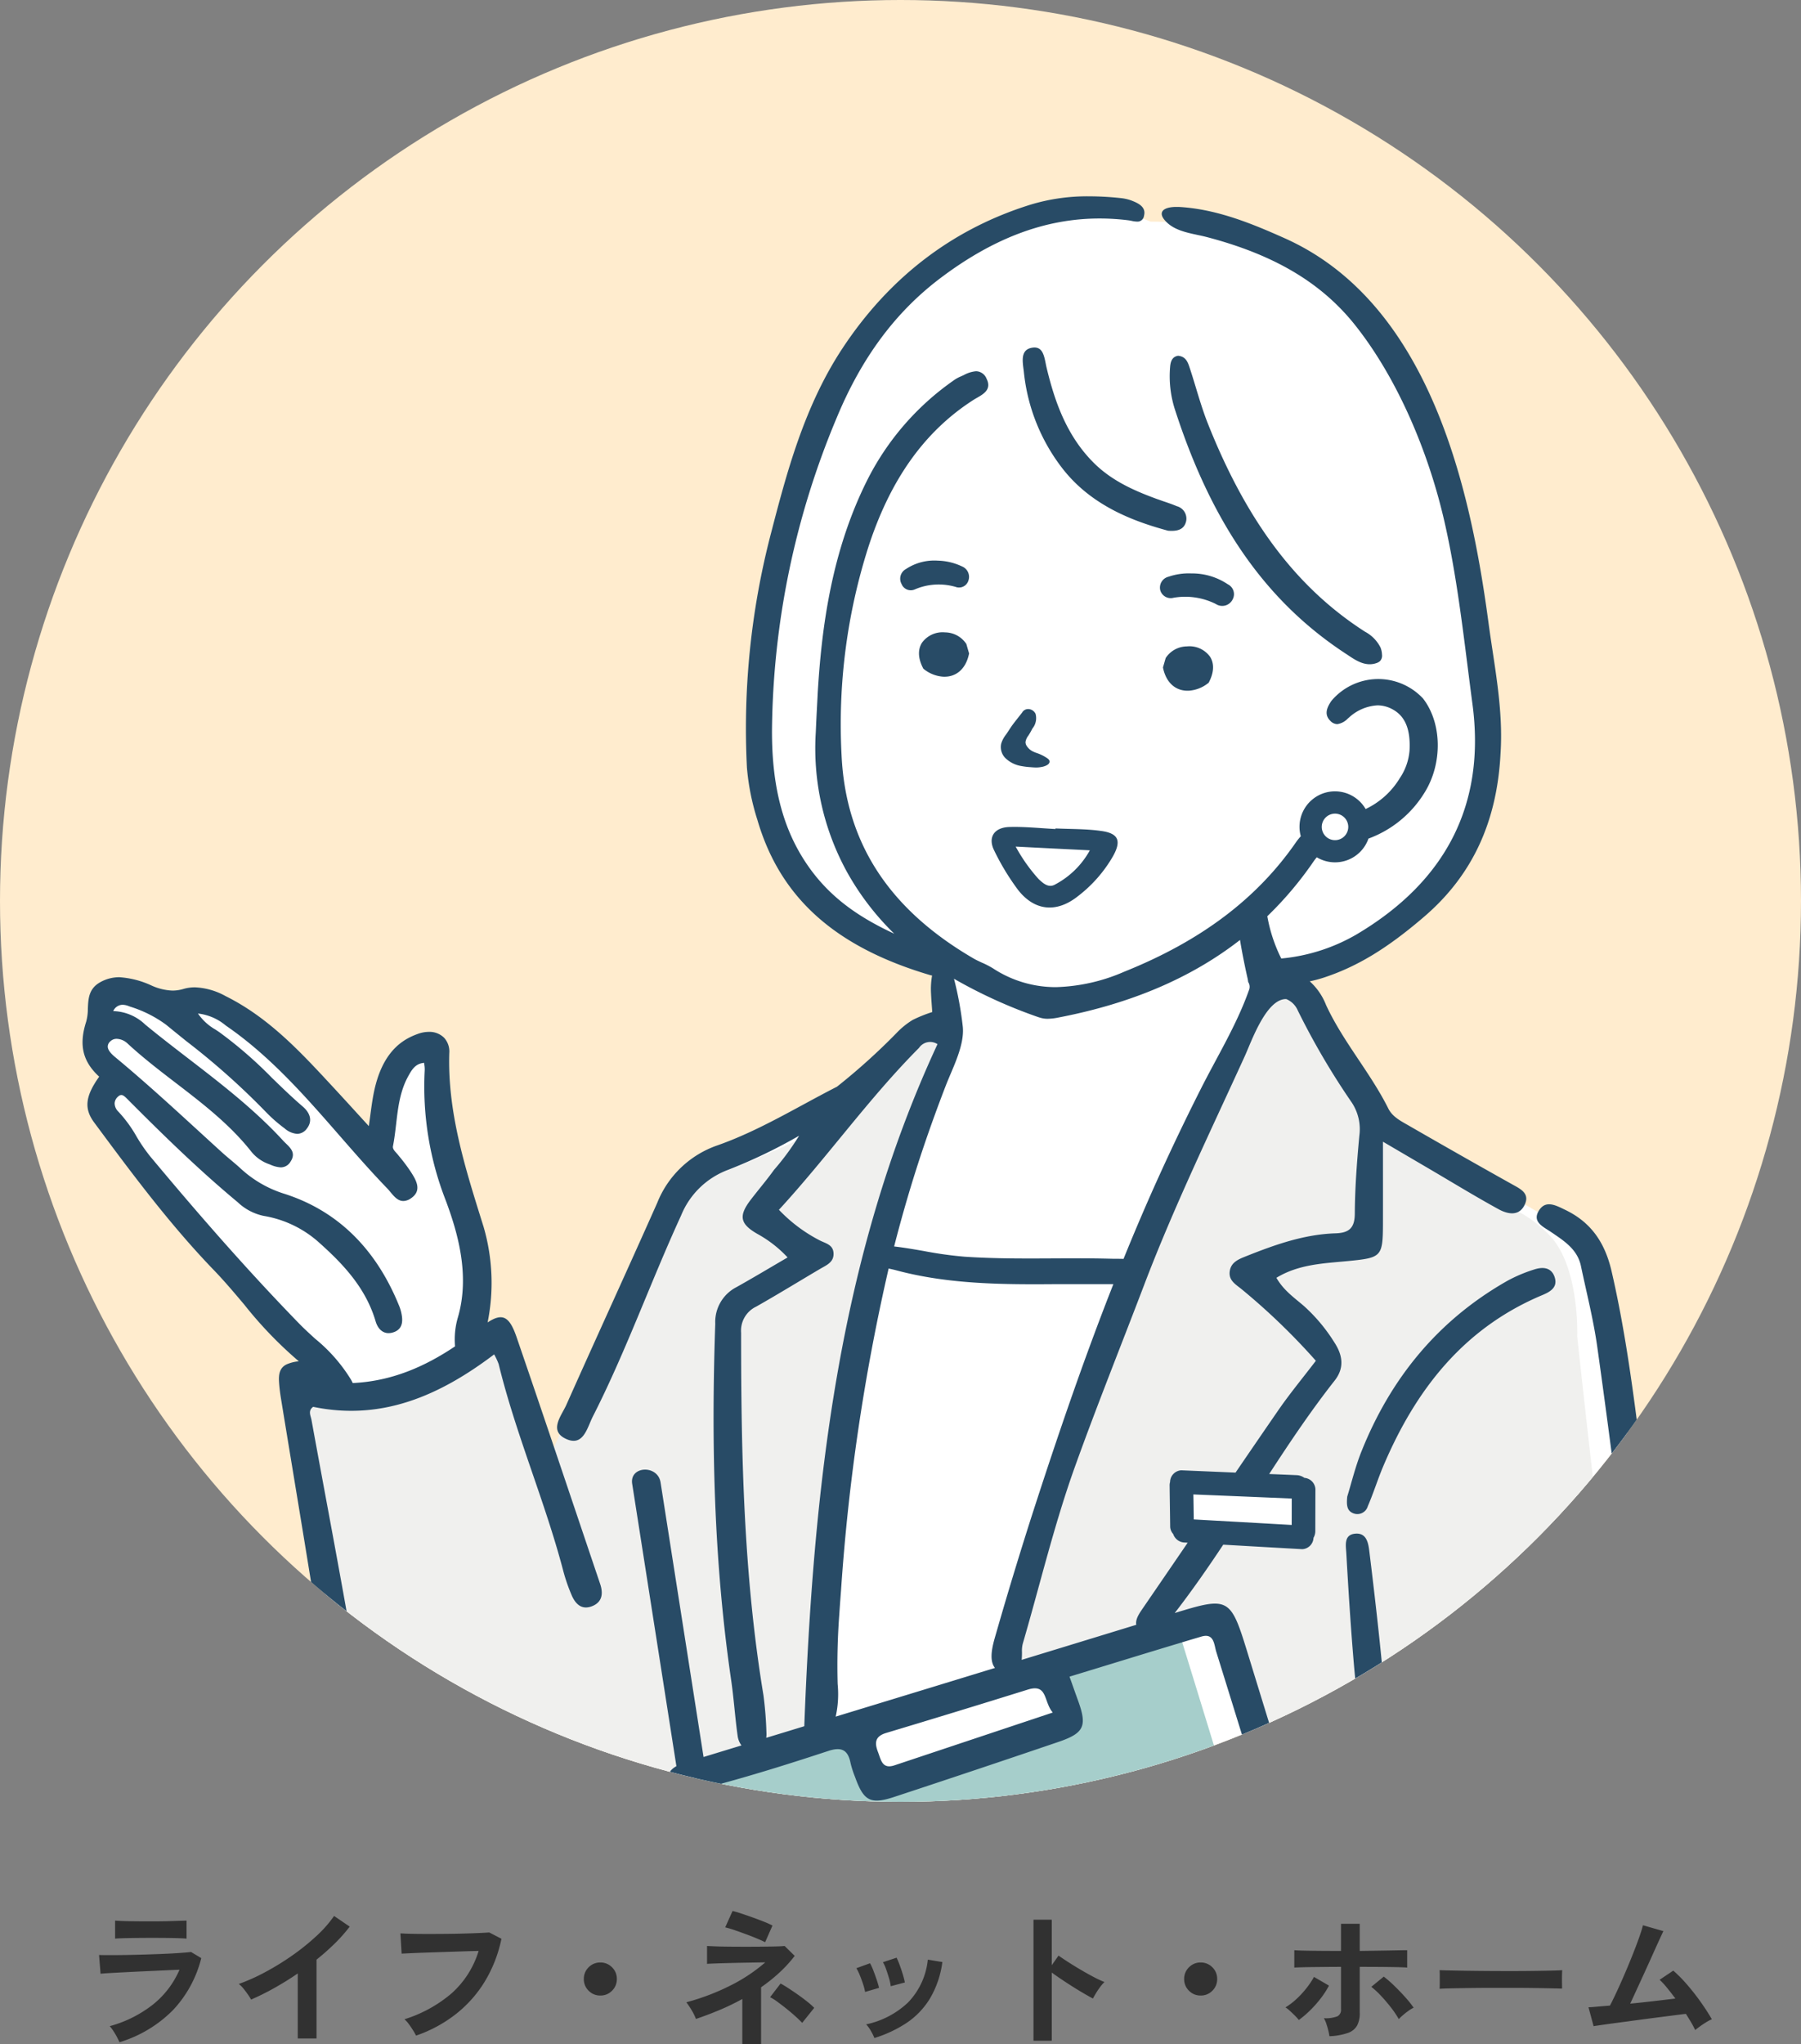
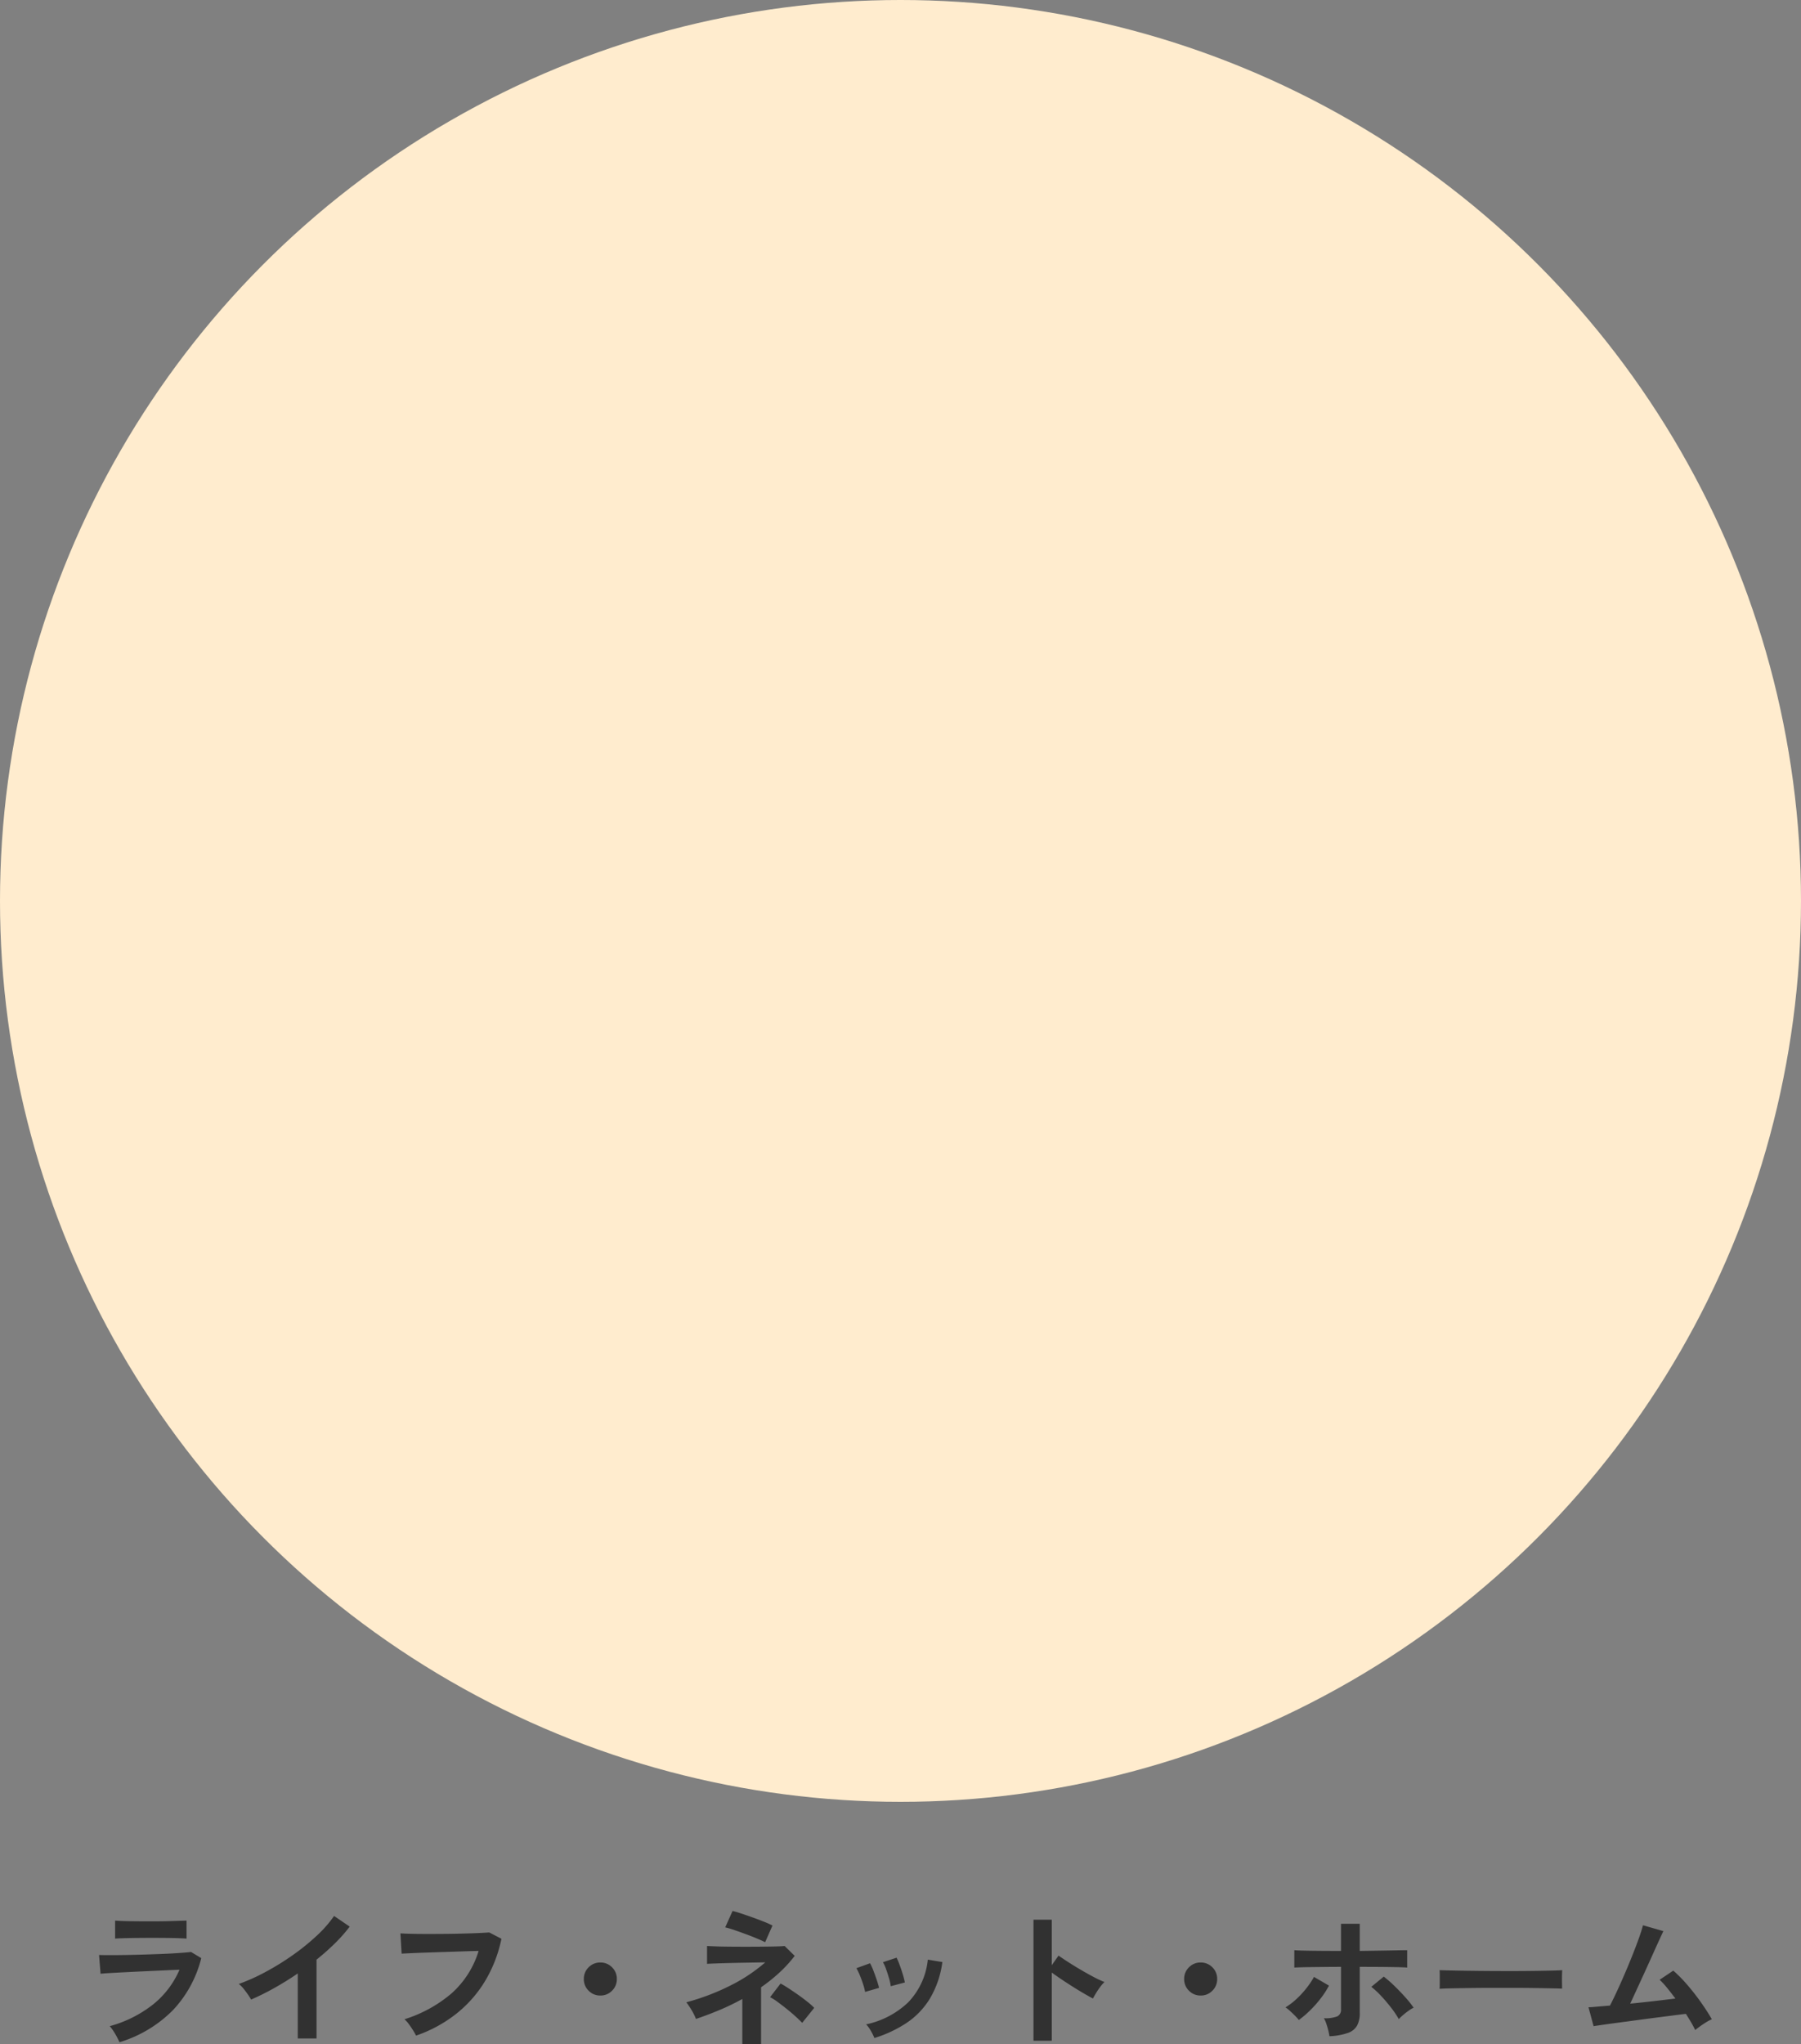
<svg xmlns="http://www.w3.org/2000/svg" width="300" height="340.375">
  <rect width="100%" height="100%" fill="#808080" stroke="none" />
  <defs>
    <clipPath id="a">
-       <circle cx="150" cy="150" r="150" transform="translate(1240 4852)" fill="#fff" opacity=".85" />
-     </clipPath>
+       </clipPath>
  </defs>
  <path d="M19.9 340.025q-.15-.35-.412-.85t-.588-1a6.222 6.222 0 0 0-.625-.825 20.169 20.169 0 0 0 7.25-3.637 14.992 14.992 0 0 0 4.375-5.763q-1.25.05-2.838.125l-3.225.15q-1.638.075-3.1.15t-2.525.137q-1.062.063-1.462.112l-.25-3.125q.65.025 1.85.025t2.7-.025q1.5-.025 3.1-.075t3.113-.112q1.512-.063 2.713-.15t1.85-.163l1.7 1.025a19.515 19.515 0 0 1-4.626 8.563 21.06 21.06 0 0 1-9 5.438Zm-.725-17.25v-3q.95.075 2.475.1t3.525.025q1.925 0 3.45-.05t2.45-.075v3q-.95-.075-2.387-.1t-3.512-.025q-1.125 0-2.288.013t-2.15.037q-.988.025-1.563.075ZM49.6 339.4v-10.825q-1.9 1.3-3.887 2.412a43.219 43.219 0 0 1-3.888 1.938 8.768 8.768 0 0 0-.55-.875q-.35-.5-.738-.975a4.27 4.27 0 0 0-.762-.75 32.774 32.774 0 0 0 4.5-2.025 43.625 43.625 0 0 0 4.487-2.775 37.686 37.686 0 0 0 3.963-3.2A20.006 20.006 0 0 0 55.65 319l2.6 1.775a25.4 25.4 0 0 1-2.488 2.813 39.877 39.877 0 0 1-3.037 2.688V339.4Zm19.7-.475a8.442 8.442 0 0 0-.475-.85q-.325-.525-.712-1.05a5 5 0 0 0-.738-.825 22.314 22.314 0 0 0 7.863-4.325 15.475 15.475 0 0 0 4.487-7.05q-1.175.025-2.675.075l-3.062.1q-1.562.05-3 .1t-2.513.1l-1.575.075-.2-3.375q.725.05 1.9.075t2.613.025q1.438 0 2.95-.013t2.938-.05q1.425-.037 2.575-.088t1.825-.1l2.025 1.05a22.4 22.4 0 0 1-2.8 7.163 20.4 20.4 0 0 1-4.85 5.425 22.685 22.685 0 0 1-6.576 3.538Zm30.7-6.675a2.654 2.654 0 0 1-1.95-.8 2.654 2.654 0 0 1-.8-1.95 2.654 2.654 0 0 1 .8-1.95 2.654 2.654 0 0 1 1.95-.8 2.654 2.654 0 0 1 1.95.8 2.654 2.654 0 0 1 .8 1.95 2.654 2.654 0 0 1-.8 1.95 2.654 2.654 0 0 1-1.95.8Zm23.65 8.125v-7.55a38.527 38.527 0 0 1-3.825 1.85q-1.975.825-3.9 1.475a8.223 8.223 0 0 0-.675-1.388 12.5 12.5 0 0 0-.925-1.387 38.077 38.077 0 0 0 7.187-2.713 27.52 27.52 0 0 0 5.963-3.937q-1.35.025-2.9.05t-2.975.063q-1.425.038-2.462.075t-1.362.063V324q.4.025 1.375.063t2.313.05q1.337.013 2.775.013t2.761-.014q1.325-.012 2.313-.037T130.7 324l1.675 1.65a21.957 21.957 0 0 1-2.562 2.8 28.077 28.077 0 0 1-3.038 2.425v9.5Zm3.8-17q-.375-.2-1.225-.562t-1.9-.75q-1.05-.387-2-.713a14.509 14.509 0 0 0-1.525-.45l1.225-2.725a14.3 14.3 0 0 1 1.387.4q.913.3 1.962.675t1.95.737a12.863 12.863 0 0 1 1.35.612Zm6.175 13.425q-.4-.425-1.087-1.05t-1.5-1.275q-.812-.65-1.55-1.187a8.085 8.085 0 0 0-1.212-.762l1.75-2.275q.525.275 1.313.788t1.638 1.112q.85.6 1.563 1.175a11.062 11.062 0 0 1 1.087.975Zm12.025 2.525a8.487 8.487 0 0 0-.6-1.213 5.241 5.241 0 0 0-.775-1.062 14.446 14.446 0 0 0 6.988-3.65 11.978 11.978 0 0 0 3.287-7.125l2.425.4a16.014 16.014 0 0 1-2.087 6.1 13.1 13.1 0 0 1-3.875 4.037 20.8 20.8 0 0 1-5.363 2.513Zm-1.55-7.675a8.411 8.411 0 0 0-.325-1.275q-.25-.775-.563-1.525a8.256 8.256 0 0 0-.562-1.15l2.275-.825a8.55 8.55 0 0 1 .55 1.2q.3.775.563 1.562t.387 1.337Zm4.275-.95a7.7 7.7 0 0 0-.275-1.288q-.225-.788-.5-1.55a6.337 6.337 0 0 0-.525-1.162l2.275-.75a12.824 12.824 0 0 1 .512 1.225q.288.775.525 1.563a12.544 12.544 0 0 1 .338 1.337Zm23.775 9.075v-20.15h3.05v7.575l1.125-1.6q.6.425 1.587 1.063t2.113 1.3q1.125.662 2.175 1.213a16.87 16.87 0 0 0 1.775.824 5.987 5.987 0 0 0-.687.788 12.25 12.25 0 0 0-.713 1.05q-.325.538-.525.913-.6-.325-1.488-.838t-1.874-1.138q-.987-.625-1.9-1.238t-1.588-1.112v11.35ZM200 332.25a2.654 2.654 0 0 1-1.95-.8 2.654 2.654 0 0 1-.8-1.95 2.654 2.654 0 0 1 .8-1.95 2.654 2.654 0 0 1 1.95-.8 2.654 2.654 0 0 1 1.95.8 2.654 2.654 0 0 1 .8 1.95 2.654 2.654 0 0 1-.8 1.95 2.654 2.654 0 0 1-1.95.8Zm21.45 6.775a9.225 9.225 0 0 0-.187-.938q-.138-.562-.325-1.125a4.761 4.761 0 0 0-.412-.937 5.472 5.472 0 0 0 2.25-.312 1.189 1.189 0 0 0 .6-1.163v-7.075q-1.15 0-2.375.012l-2.338.025q-1.112.013-1.925.037t-1.138.051v-2.9q.525.05 1.738.075t2.8.037q1.588.012 3.238.012V320.3h3.124v4.525l3.35-.05q1.65-.025 2.888-.05t1.662-.025v2.9q-.475-.05-1.675-.075t-2.825-.038q-1.625-.012-3.4-.012v7.7a4.323 4.323 0 0 1-.437 2.063 2.792 2.792 0 0 1-1.526 1.237 10.661 10.661 0 0 1-3.087.55Zm-5.1-2.7a6.986 6.986 0 0 0-.637-.713q-.413-.412-.838-.8a5.237 5.237 0 0 0-.75-.588 11.421 11.421 0 0 0 1.863-1.424 15.471 15.471 0 0 0 1.662-1.813 13.514 13.514 0 0 0 1.225-1.837l2.5 1.45a14.719 14.719 0 0 1-1.387 2.137 18.888 18.888 0 0 1-1.788 2.013 16.666 16.666 0 0 1-1.85 1.575Zm16.65-.15a14.557 14.557 0 0 0-1.238-1.85q-.787-1.025-1.674-1.975a14.36 14.36 0 0 0-1.663-1.55l2.075-1.7a20.231 20.231 0 0 1 1.8 1.575q.95.925 1.8 1.875a16.692 16.692 0 0 1 1.375 1.725 5.6 5.6 0 0 0-.85.513q-.475.338-.912.713a8.349 8.349 0 0 0-.713.674Zm6.8-5.05q.025-.35.025-.95v-1.2q0-.6-.025-.95.475.025 1.688.05t2.9.05q1.688.025 3.613.038t3.85.012q1.925 0 3.638-.025t2.962-.05q1.25-.025 1.775-.075-.025.325-.037.925t0 1.212q.012.613.012.938-.625-.025-1.837-.05t-2.827-.05q-1.612-.025-3.425-.025h-3.662q-1.85 0-3.525.025t-3.013.05q-1.337.025-2.112.075ZM282.375 338q-.25-.55-.65-1.237t-.9-1.463q-.65.075-1.9.237t-2.825.363q-1.575.2-3.237.425t-3.175.425q-1.512.2-2.637.362t-1.6.238l-.851-3.15q.4 0 1.35-.088t2.225-.187q.5-.95 1.15-2.35t1.338-3q.688-1.6 1.313-3.175t1.075-2.85q.45-1.275.625-2l3.4.975q-.25.525-.725 1.563t-1.075 2.375q-.6 1.338-1.263 2.788t-1.3 2.837q-.638 1.388-1.162 2.513 2.05-.2 4.075-.437t3.45-.412q-.725-.975-1.412-1.813a12.484 12.484 0 0 0-1.213-1.312l2.275-1.525a23.48 23.48 0 0 1 2.337 2.375q1.188 1.375 2.25 2.875t1.837 2.848a6.663 6.663 0 0 0-.95.5q-.525.325-1.012.675t-.813.625Z" fill="#313131" />
  <g transform="translate(-1240 -4852)">
    <circle cx="150" cy="150" r="150" transform="translate(1240 4852)" fill="#ffecce" />
    <g clip-path="url(#a)">
      <path d="M1522.503 5174.001h-162.22l-1-4.134-.009-.047-4.518-18.672-2.709 1.415-.122.056-3.131 1.64a.033.033 0 0 1-.019.009l-.206.1c-.056.066-.1.131-.15.2a.009.009 0 0 0-.009.009c-13.367 17.163-24.2 17.679-32.208 12.589-7.265-4.621-12.2-13.854-14.595-19.45a82.731 82.731 0 0 1-3.243-10.752.221.221 0 0 1-.019-.075c-4.837-19.488-10.536-53.777-10.536-53.777l6.112-.094.909-.019s-.337-.506-.947-1.369v-.009a79.454 79.454 0 0 0-11.2-12.879c-6.421-5.605-25.815-32.236-25.815-32.236l1.284-6.2s-3.384-2.8-2.568-5.952 1.05-4.912 3.271-6.665 6.89.591 10.63 1.753 2.8-.937 7.471 0 25.464 23.599 25.464 23.599a68.118 68.118 0 0 1 3.271-13.9c2.456-6.655 6.43-3.618 6.43-3.618a82.336 82.336 0 0 1 .928 11.1c.234 7.358 3.271 12.729 6.2 24.962 1.322 5.5 1.312 9.092.9 11.37a8.518 8.518 0 0 1-.947 2.775 3.3 3.3 0 0 1-.6.8c.319-.159.637-.319.947-.469.178-.094.347-.178.516-.262a180.05 180.05 0 0 0 2.7-1.406l.328-.169a1.07 1.07 0 0 0 .15-.084.625.625 0 0 0 .112-.056.649.649 0 0 0 .094-.047l6.918 21.025 1.031 3.131 1.509-3.393c.412-.919.89-2 1.425-3.206 5.043-11.258 15.176-33.661 19.4-41.328v-.009a14.05 14.05 0 0 1 1.612-2.531c2.381-2.287 11.239-4.987 18.541-7.789 1.3-.506 2.55-1.012 3.712-1.519.337-.15.656-.3.975-.469.009-.009.019-.009.028-.019a20.292 20.292 0 0 0 4.49-3.1.009.009 0 0 1 .009-.009 25.763 25.763 0 0 0 1.537-1.5l.009-.009a46.066 46.066 0 0 0 3.609-4.387 32.9 32.9 0 0 1 3.412-4.209c3.037-2.8 2.8-1.987 4.912-2.222s1.4-4.087.469-6.833a3.929 3.929 0 0 1-.216-1.125 5.093 5.093 0 0 1 .056-.806 1.844 1.844 0 0 0-.019-1.069c-.234-.469-1.022-.825-3.365-1.284-.028-.009-.056-.009-.094-.019-5.5-1.069-9.355-1.762-15.2-7.555s-5.868-6.862-10.283-19.394c-4.087-11.614-.337-28.2 1.369-37.766 1.725-9.711.862-31.167 23.209-47.965s34.763-11.577 34.763-11.577l3.1 1.275 1.294.525 2.6.028 4.827.047c21.962 2.456 31.973 15.476 39.688 38.488 6.665 19.9 10.7 46.756 8.643 57.442a1.916 1.916 0 0 1-.028.319 25.24 25.24 0 0 1-4.406 9.711 50.287 50.287 0 0 1-13.856 12.692 57.955 57.955 0 0 1-13.807 6.449 54.16 54.16 0 0 1-2.653.769 12.25 12.25 0 0 0 1.472 1.087c.384.244.853.534 1.425.862a2.465 2.465 0 0 1 .478.394 24.45 24.45 0 0 1 2.606 3.431c4.1 6.084 10.236 17.173 10.236 17.173l25.112 14.735 2.2 1.294 6.327 3.712 2.222 3.15c3.084 4.593 14.173 76.086 17.754 113.318" fill="#fff" />
-       <path d="M1392.768 5024.391c-1.93 1.81-2.653 2.9-9.889 9.649s-7.839 6.891-16.16 10.559-11.94 3.832-15.437 7.912-19.055 40.627-19.055 40.627l-2.147 2.214-6.637-21.323s-5.254 2.828-8.667 4.275-7.273 4.118-14.268 5.315a56.358 56.358 0 0 1-12.1.307q3.687 16.705 6.667 33.553c1.733 9.823 2.779 19.97 5.821 29.5 2.555 8.009 6.557 15.433 14.132 19.582 4.2 2.3 9 3.6 13.738 2.363 4.687-1.218 9.058-4.824 12.725-7.866 3.1-2.573 5.635-5.832 9.017-8.068a13.318 13.318 0 0 1 4.245-1.839l-.681-2.66 23.018-7.356s1.568-34.974 1.568-39.074 3.5-29.509 6.513-38.935 13.988-36.688 13.988-36.688l-1.17-2.895s-3.292-.965-5.222.844M1509.024 5127c-1.715-9.852-6.3-52.455-6.3-52.455s.431-11.127-4.293-16.526a20.714 20.714 0 0 0-5.484-4.274c-4.134-2.343-8.755-3.8-11.83-6.037-4.574-3.328-11.4-7.9-13.976-11.989-1.781-2.831-6.037-10.592-8.493-15.1-1.087-2.015-1.828-3.374-1.828-3.374l-.778-.056-5.455-.394s-9.524 17.219-10.78 20.95c-.478 1.434-4.612 12.279-9.617 25.412-.281.759-.572 1.519-.872 2.287v.009c-7.939 20.847-17.613 46.25-18.5 49.268-1.4 4.752-3.121 11.867-2.821 14.3a2.28 2.28 0 0 0 .084.412 10.952 10.952 0 0 0 .412 1.2c.291.628.544.469 1.519.122 1.369-.478 21.456-6.355 21.456-6.355a.463.463 0 0 0 .1-.047h.019c.2-.075.628-.244 1.219-.459h.009c3.065-1.115 10.33-3.59 10.9-2.165.525 1.312 10.7 34.326 16.207 52.267h57.357c-2.456-16.3-7.04-40-8.258-47m-52.2-26.387c.122 2.559.178 5.118.187 7.677-6.505-.769-13.029-1.537-19.563-1.809 0-2.231.009-4.462.009-6.693a.746.746 0 0 1 .141-.028 1.231 1.231 0 0 1 .741-.2c3.581.038 7.105.694 10.686.816 2.484.075 5.268-.225 7.8.234" fill="#f0f0ee" />
-       <path d="M1451.676 5174h-89.959l-1.35-4.5-6.3-21.006.019-.009h.009l.047-.009 3.271-1.022h.009l25.017-7.742c.731 2.671 1.228 5.53 3 7.752 1.734 2.175 4.565.4 6.665-.412 3.759-1.462 7.761-2.39 11.614-3.581 3.956-1.219 7.79-3.009 11.8-4.012a1.725 1.725 0 0 0 1.19-2.09c-.609-2.568-1.49-5.052-2.24-7.574l21.719-6.73s.262.853.741 2.372c2.362 7.658 9.927 32.161 14.745 48.565" fill="#a6cecb" />
      <path d="M1457.289 5069.525c-1.6-1.4-3.442-2.618-4.673-4.775 3.733-2.272 7.868-2.393 11.9-2.786 5.644-.55 5.837-.681 5.848-6.39.008-4.245 0-8.491 0-13.485l7.452 4.369c3.931 2.3 7.82 4.687 11.814 6.877 1.543.846 3.493 1.237 4.4-.875.775-1.811-.8-2.523-2.15-3.278q-8.654-4.838-17.245-9.791c-1.28-.735-2.683-1.434-3.373-2.814-3.006-6.021-7.54-11.113-10.378-17.248a10.363 10.363 0 0 0-2.714-3.941 21.587 21.587 0 0 0 2.3-.607c5.608-1.839 10.631-4.885 16.795-10.184 7.969-6.851 12.12-15.753 12.688-27.215.373-5.758-.49-11.476-1.326-17-.236-1.565-.472-3.13-.682-4.7-2.986-22.3-9.753-53.192-33.939-64.01-5.379-2.405-11.147-4.788-17.345-5.2-.2-.013-.4-.019-.606-.019h-.231c-1.24.026-2.041.329-2.252.851-.176.433.053.979.684 1.62 1.34 1.365 3.327 1.788 5.247 2.2.526.112 1.04.222 1.525.349 11.236 2.946 19.081 7.6 24.69 14.649 6.7 8.416 12.172 20.551 15.018 33.293 1.727 7.726 2.738 15.718 3.718 23.448.268 2.118.536 4.235.819 6.35 2.213 16.575-4.294 29.49-19.341 38.387a30.576 30.576 0 0 1-12.507 3.989 25.649 25.649 0 0 1-2.324-7.039 59.032 59.032 0 0 0 7.682-9.087 8.462 8.462 0 0 1 .561-.728 5.9 5.9 0 0 0 8.594-3.076c0-.01 0-.022.008-.032a18.371 18.371 0 0 0 9.3-7.585c3.072-4.856 2.985-11.621-.2-15.738a10.2 10.2 0 0 0-15.263.383c-.706 1.029-1.282 2.227-.21 3.306a1.656 1.656 0 0 0 1.18.573 2.988 2.988 0 0 0 1.751-.928l.21-.176a7.606 7.606 0 0 1 4.739-2.023 5.209 5.209 0 0 1 2.511.663c2.119 1.154 3.018 3.343 2.827 6.886a9.591 9.591 0 0 1-1.629 4.585 13.283 13.283 0 0 1-5.683 5.128 5.905 5.905 0 0 0-11.014 2.971 5.708 5.708 0 0 0 .215 1.556v.006a9.408 9.408 0 0 0-.779.966c-6.5 9.411-15.866 16.473-28.64 21.59a30.4 30.4 0 0 1-11.367 2.565 19.021 19.021 0 0 1-10.513-3.142 14.608 14.608 0 0 0-1.773-.914c-.491-.225-1-.458-1.467-.731-14.079-8.2-21.26-19.252-21.955-33.778a96.957 96.957 0 0 1 4.51-34.864c3.664-11.188 9.364-19.149 17.442-24.333.193-.125.4-.243.611-.364 1.1-.631 2.478-1.416 1.585-3.173a1.92 1.92 0 0 0-1.752-1.244 5.151 5.151 0 0 0-2.03.632c-.205.1-.408.189-.606.272a6.143 6.143 0 0 0-1.242.729 44.792 44.792 0 0 0-14.043 16.1c-6.3 12.324-7.821 25.533-8.441 35.666q-.053 1.053-.109 2.108a411.94 411.94 0 0 0-.222 4.582 42.749 42.749 0 0 0 5.171 23.233 44.622 44.622 0 0 0 7.9 10.329c-5.848-2.713-10.593-5.965-14.221-11.093-4.263-6.024-6.217-13.343-6.145-23.033a137.342 137.342 0 0 1 10.786-51.794c4.135-9.967 9.758-17.549 17.192-23.179 8.871-6.719 17.565-9.985 26.579-9.985a38.607 38.607 0 0 1 4.806.3c.184.023.372.061.567.1a4.688 4.688 0 0 0 .879.118 1.089 1.089 0 0 0 1.154-.957c.369-1.35-.718-2-1.829-2.45a7.056 7.056 0 0 0-1.889-.49 49.143 49.143 0 0 0-5.395-.313 32.551 32.551 0 0 0-9.825 1.4c-12.959 4.043-23.49 12.095-31.3 23.931-6.423 9.732-9.344 20.966-11.92 30.878a128.539 128.539 0 0 0-3.982 38.888 39.478 39.478 0 0 0 1.756 8.76c3.782 12.915 12.912 21.112 28.733 25.8.121.037.237.054.355.082a13.023 13.023 0 0 0-.173 3.009c.045 1.006.131 2.009.2 3.068a23.2 23.2 0 0 0-3.25 1.308 13.055 13.055 0 0 0-2.651 2.135 105.253 105.253 0 0 1-9.972 8.988c-6.59 3.36-12.9 7.3-19.91 9.767a16.621 16.621 0 0 0-10.027 9.57c-4.992 11.227-10.129 22.391-15.131 33.615-.811 1.819-2.955 4.277-.153 5.642 2.986 1.455 3.6-1.809 4.568-3.705 5.53-10.864 9.6-22.378 14.688-33.441a13.522 13.522 0 0 1 7.778-7.587 86.375 86.375 0 0 0 11.881-5.7 42.536 42.536 0 0 1-4.174 5.682c-1.256 1.745-2.615 3.326-3.88 4.977-2.074 2.71-1.78 4.037 1.128 5.7a20.041 20.041 0 0 1 5.011 3.906c-3.049 1.775-5.756 3.4-8.511 4.941a6.515 6.515 0 0 0-3.538 6.094c-.687 19.873-.232 39.682 2.654 59.393.444 3.039.635 6.114 1.062 9.157a3.519 3.519 0 0 0 .647 1.668h-.006c-2.1.637-4.209 1.284-6.308 1.922l-7.161-45.718c-.468-2.984-5.2-2.762-4.726.244l7.363 47c-1.611.9-1.929 2.372-1.245 4.536.169.525.328 1.059.5 1.584.037.131.084.253.122.384q3.206 10.25 6.412 20.519v.019l.281.9h5.22q-3.164-10.166-6.365-20.322c-.862-2.765-.422-3.9 2.418-4.668 6.037-1.64 12.017-3.525 17.96-5.484 2.2-.722 3.281-.187 3.712 2.034a16.124 16.124 0 0 0 .75 2.315c1.415 3.956 2.55 4.612 6.505 3.309q13.709-4.513 27.38-9.167c4.331-1.481 4.809-2.653 3.2-7.03-.393-1.078-.768-2.165-1.368-3.834 6.477-1.968 12.645-3.881 18.775-5.718 1.069-.328 2.128-.637 3.2-.956 2.137-.628 2.1 1.359 2.475 2.55q5.02 16.127 9.963 32.264 2.264 7.354 4.519 14.707h5.118q-7.241-23.579-14.5-47.168c-2.728-8.858-3.121-9-11.961-6.29-.009 0-.028.009-.038.009l-.022.007c2.85-3.684 5.508-7.5 8.079-11.377q6.582.38 13.171.75a1.974 1.974 0 0 0 1.865-1.893 2.212 2.212 0 0 0 .3-1.125c.009-2.334.009-4.659.019-6.993a2 2 0 0 0-1.837-1.865 2.359 2.359 0 0 0-1.322-.45 696.046 696.046 0 0 0-4.545-.187c3.453-5.312 6.983-10.571 10.907-15.558 1.6-2.037 1.4-4.133-.028-6.326a28.188 28.188 0 0 0-5-6.008m5.092-82.061a2.208 2.208 0 1 1-2.213 2.212 2.214 2.214 0 0 1 2.213-2.212m-49.26 33.929a4.165 4.165 0 0 0 1.408.226 9.326 9.326 0 0 0 1.738-.2c12.13-2.323 22.154-6.593 30.288-12.922.412 2.576 1.062 5.552 1.256 6.385a5.557 5.557 0 0 1 .1.61 1.437 1.437 0 0 1 .137 1.352c-2.037 5.757-5.26 10.981-8.014 16.431q-4.35 8.606-8.268 17.422a377.568 377.568 0 0 0-4.614 10.9c-.313-.006-.625-.013-.938-.014-.386 0-.771 0-1.158-.012a214.957 214.957 0 0 0-5.774-.066c-1.284 0-2.567.007-3.852.013s-2.567.013-3.851.013c-3.231 0-7.057-.036-10.932-.3a65.232 65.232 0 0 1-6.722-.936c-1.628-.285-3.306-.574-4.985-.768a229.763 229.763 0 0 1 4.89-16.544q1.758-5.191 3.737-10.3c1.118-2.887 3.2-6.754 2.787-9.925a56.612 56.612 0 0 0-1.444-7.8 82.364 82.364 0 0 0 14.206 6.444m-45.482 119.938a4.834 4.834 0 0 0 .031-.932 60.954 60.954 0 0 0-.49-6.132c-3.317-20-3.73-40.171-3.729-60.376a4.434 4.434 0 0 1 2.526-4.361c3.57-2.022 7.069-4.172 10.6-6.257 1.075-.635 2.374-1.108 2.27-2.673-.094-1.417-1.354-1.592-2.36-2.123a25.419 25.419 0 0 1-6.733-5.063c8.119-8.834 14.961-18.544 23.332-26.955a2.241 2.241 0 0 1 3.081-.624c-16.706 35.963-20.685 74.369-22.191 113.563-2.109.647-4.228 1.294-6.336 1.931h-.006m11.563-3.526c.008-.023.018-.042.025-.067a17.191 17.191 0 0 0 .311-5.38 113.812 113.812 0 0 1 .27-11.489c.091-1.391.195-2.781.3-4.169a340.2 340.2 0 0 1 7.925-53.507c.162.04.325.077.486.112.222.05.445.1.664.157 7.628 2.067 15.555 2.351 22.985 2.351q1.786 0 3.571-.016h9.727c-5.044 12.8-9.486 25.846-13.71 38.939q-1.336 4.186-2.62 8.388-1.63 5.33-3.168 10.69c-.493 1.719-1.384 4.444-.223 5.882q-13.273 4.063-26.544 8.108m9.8 8.108c-2.053.684-2.24-.919-2.737-2.2-.582-1.509-.544-2.615 1.34-3.187q11.811-3.543 23.593-7.218c3.347-1.04 2.6 1.94 4.172 3.815-9.28 3.093-17.819 5.943-26.368 8.792m66.168-40.025q-8.155-.464-16.31-.919c-.019-1.387-.037-2.775-.066-4.162q8.2.337 16.385.684c0 1.462 0 2.934-.009 4.4m-2.28-19.028q-3.549 5.146-7.071 10.31c-3.016-.131-6.024-.253-9.041-.384a1.986 1.986 0 0 0-1.865 1.959 1.847 1.847 0 0 0-.075.572c.027 2.3.066 4.593.094 6.89a1.907 1.907 0 0 0 .5 1.181 2.076 2.076 0 0 0 2 1.425l.417.028q-3.67 5.371-7.351 10.737c-.668.972-1.394 1.969-1.216 2.931q-9.546 2.925-19.09 5.839a12.112 12.112 0 0 0 .05-1.333 4.756 4.756 0 0 1 .133-1.354c2.865-9.808 5.236-19.847 8.69-29.464 3.646-10.151 7.685-20.179 11.524-30.258 4.942-12.974 11.018-25.491 16.774-38.119 1.095-2.4 3.563-9.561 6.9-9.492a3.557 3.557 0 0 1 1.923 1.894 122.885 122.885 0 0 0 8.99 15.325 8.045 8.045 0 0 1 1.264 5.538c-.4 4.314-.731 8.647-.755 12.974-.013 2.44-1.01 3.2-3.21 3.272-5.216.164-10.049 1.883-14.835 3.788-1.32.525-2.636 1.025-2.8 2.64-.146 1.473 1.053 2.1 2.033 2.908a109.051 109.051 0 0 1 12.327 11.884c-2.2 2.878-4.378 5.507-6.31 8.309" fill="#284b66" />
      <path d="M1470.245 5129.504c-.619-6.355-1.35-12.7-2.128-19.038-.169-1.406-.394-3.318-2.409-3.112-1.922.2-1.509 2.034-1.444 3.309.328 5.8.694 11.6 1.172 17.4 1.134 13.77 3.674 27.343 5.99 40.935a13.1 13.1 0 0 1 .066 5.006h4.959a17.393 17.393 0 0 0-.187-5.3c-2.137-13.048-4.743-26.021-6.018-39.2M1525.409 5171.029c-4.171-20.463-7.011-41.122-10.039-61.763-2.231-15.223-3.449-30.586-6.927-45.631-1.1-4.724-3.384-8.108-7.7-10.189-1.565-.75-3.365-1.781-4.49.272-.019.038-.037.066-.056.1-.853 1.715.947 2.484 2.1 3.262 2.175 1.49 4.462 2.878 5.052 5.737.937 4.462 2.072 8.886 2.709 13.395 3.712 26.293 6.571 52.717 11.173 78.889 1.115 6.327 2.615 12.579 3.731 18.9h5.034c-.187-.994-.394-1.987-.591-2.971" fill="#284b66" />
      <path d="M1495.523 5063.377a24.878 24.878 0 0 0-4.392 1.852c-11.569 6.55-19.5 16.255-24.382 28.519-1.007 2.532-1.645 5.21-2.333 7.43-.137 1.376-.07 2.313.932 2.751a1.812 1.812 0 0 0 2.494-1.152c.949-2.191 1.652-4.487 2.584-6.685 5.388-12.7 13.381-22.986 26.514-28.474 1.357-.567 2.589-1.321 2.012-3.012-.565-1.654-2.044-1.691-3.43-1.23M1346.816 5152.378c-1.723 1.818-3.329 3.762-5.166 5.454-5.249 4.834-10.646 9.435-18.569 8.343-9.228-1.272-14.351-7.476-17.54-15.411a119.91 119.91 0 0 1-6.727-24.34c-2.194-12.686-4.621-25.332-6.926-38-.13-.714-.637-1.538.28-2.192 11.466 2.387 21.135-1.914 30.145-8.729a11.1 11.1 0 0 1 .749 1.606c2.866 11.75 7.738 22.87 10.794 34.56a29.426 29.426 0 0 0 1.345 3.872c.629 1.5 1.679 2.582 3.44 1.878 1.715-.685 1.854-2.143 1.321-3.721-4.628-13.699-9.219-27.413-13.919-41.086-1.186-3.447-2.341-4.059-4.818-2.432a33.359 33.359 0 0 0-.672-15.916l-.376-1.2c-2.778-8.887-5.651-18.077-5.337-27.767a3.37 3.37 0 0 0-.875-2.524 3.447 3.447 0 0 0-2.517-.971 5.471 5.471 0 0 0-1.845.339c-2.512.9-6.009 2.911-7.377 10.008-.223 1.157-.379 2.321-.56 3.671-.07.527-.144 1.083-.228 1.675a2562.9 2562.9 0 0 1-2.017-2.207 706.51 706.51 0 0 0-4.331-4.715c-5.106-5.5-10.386-11.188-17.521-14.728a11.428 11.428 0 0 0-5.112-1.457 6.743 6.743 0 0 0-1.892.267 6.459 6.459 0 0 1-1.837.276 9.268 9.268 0 0 1-3.429-.816 14.965 14.965 0 0 0-5.4-1.408 6.415 6.415 0 0 0-3.22.839c-1.906 1.07-1.975 2.757-2.043 4.39a8.324 8.324 0 0 1-.277 2.163c-1.247 3.878-.6 6.622 2.163 9.166-2.322 3.244-2.549 5.314-.838 7.622 6.152 8.3 12.512 16.884 19.945 24.59 1.763 1.828 3.436 3.812 5.06 5.738a67.48 67.48 0 0 0 9.085 9.437 6.55 6.55 0 0 0-1.733.392c-1.475.514-1.646 1.752-1.561 3.066.059.908.172 1.816.319 2.715 2.165 13.27 4.4 26.529 6.493 39.812a162.214 162.214 0 0 0 6.865 27.134 30.92 30.92 0 0 0 11.934 15.839c7.378 5.043 15.61 5.509 23.626 1.364 6.033-3.121 10.66-8.1 15.11-13.16 1.121-1.276 1.865-2.847.385-4.249-1.657-1.57-3.129-.518-4.4.817m-81.891-107.97a27.44 27.44 0 0 1-2.178-3.189 21.78 21.78 0 0 0-3.011-4.122 1.966 1.966 0 0 1-.636-1.413 1.589 1.589 0 0 1 .62-1.151.77.77 0 0 1 .492-.22c.34 0 .676.338 1 .665l.042.043c5.326 5.345 11.576 11.518 18.342 17.136a8.944 8.944 0 0 0 4.317 2.28 18.268 18.268 0 0 1 9.326 4.517c3.873 3.464 7.684 7.441 9.331 13.031.37 1.255 1.157 1.974 2.158 1.974a2.589 2.589 0 0 0 .795-.134c1.7-.549 1.575-2.1 1.333-3.222a6.658 6.658 0 0 0-.324-1.084c-3.869-9.619-10.313-15.931-19.152-18.759a19.018 19.018 0 0 1-7.322-4.239c-.521-.479-1.071-.94-1.606-1.389-.495-.416-1.008-.846-1.494-1.288-1.264-1.149-2.523-2.3-3.794-3.465-4.5-4.119-9.151-8.377-13.934-12.339-.575-.476-1.24-1.107-1.275-1.754a1.148 1.148 0 0 1 .386-.873 1.507 1.507 0 0 1 1.109-.454 2.77 2.77 0 0 1 1.8.777c2.539 2.35 5.331 4.492 8.032 6.563 4.391 3.368 8.931 6.85 12.478 11.309a6.629 6.629 0 0 0 2.922 2.167c.119.043.239.09.38.144a4.928 4.928 0 0 0 1.705.44 1.879 1.879 0 0 0 1.632-.953c.922-1.391.035-2.249-.752-3.009-.157-.151-.313-.3-.456-.458-4.779-5.21-10.423-9.553-15.884-13.755-2.348-1.807-4.777-3.675-7.1-5.588a8.024 8.024 0 0 0-5.224-2.25h-.115a1.717 1.717 0 0 1 1.54-1.057 2.935 2.935 0 0 1 1.019.215l.3.11a20.131 20.131 0 0 1 5.955 3.005c1.12.919 2.248 1.828 3.379 2.74a121.855 121.855 0 0 1 13.239 11.785 24.667 24.667 0 0 0 3.11 2.722 3.554 3.554 0 0 0 2.1.914 2.018 2.018 0 0 0 1.6-.868c.929-1.175.679-2.519-.687-3.689-1.774-1.521-3.48-3.177-5.132-4.779a70.28 70.28 0 0 0-8.74-7.586 42.11 42.11 0 0 0-.642-.43 8.839 8.839 0 0 1-2.93-2.684 8.714 8.714 0 0 1 4.627 1.994l.294.206c7.219 5.017 13.026 11.668 18.64 18.1 2.551 2.921 5.186 5.941 7.926 8.776.2.2.387.431.572.653.607.731 1.236 1.487 2.154 1.487a2.27 2.27 0 0 0 1.272-.453c1.941-1.313.8-3.1-.031-4.406a28.657 28.657 0 0 0-1.94-2.589l-.211-.261c-.084-.1-.176-.207-.269-.309-.325-.359-.633-.7-.548-1.128.239-1.215.384-2.465.525-3.674.312-2.685.636-5.461 2-7.932.581-1.052 1.182-2.139 2.661-2.248l.041.331a4.639 4.639 0 0 1 .06.865 52.026 52.026 0 0 0 3.521 21.762c2 5.369 4.031 12.427 2.012 19.392a13.068 13.068 0 0 0-.483 4.852c-5.085 3.411-10.614 5.81-17.037 6.107-.09-.178-.182-.36-.272-.527a26.823 26.823 0 0 0-5.976-6.834c-.913-.832-1.857-1.692-2.729-2.589-7.719-7.943-15.62-16.812-24.864-27.908M1411.955 4973.323a2.727 2.727 0 0 0 .541-2.478 1.4 1.4 0 0 0-1.2-.791 1.153 1.153 0 0 0-1.037.587l-.9 1.144c-.251.318-.5.636-.74.964-.191.266-.37.54-.549.814-.151.232-.3.464-.5.747a4.627 4.627 0 0 0-.8 1.514 2.6 2.6 0 0 0 .718 2.412 4.975 4.975 0 0 0 2.59 1.3 12.5 12.5 0 0 0 1.552.194l.163.013c.132.011.266.021.4.027a4.957 4.957 0 0 0 1.564-.127c.787-.215 1.163-.559 1.054-.984-.076-.23-.338-.406-.623-.581l-.067-.041a6.837 6.837 0 0 0-.836-.435 7.703 7.703 0 0 0-.576-.223 5.043 5.043 0 0 1-.711-.292 2.592 2.592 0 0 1-.924-.815 1.251 1.251 0 0 1-.252-.7 2.2 2.2 0 0 1 .468-1.082 11.767 11.767 0 0 0 .671-1.172M1393.81 4963.341l.111.085a5.767 5.767 0 0 0 3.175 1.24c2.159.108 3.764-1.279 4.294-3.711l.034-.157-.453-1.566-.045-.073a4.281 4.281 0 0 0-3.5-1.868 4.238 4.238 0 0 0-3.84 1.71c-.506.79-.89 2.162.158 4.215ZM1437.717 4959.622a4.284 4.284 0 0 0-3.5 1.869l-.045.073-.453 1.566.034.156c.531 2.432 2.135 3.82 4.294 3.712a5.775 5.775 0 0 0 3.175-1.241l.111-.085.064-.125c1.049-2.052.666-3.425.158-4.215a4.239 4.239 0 0 0-3.84-1.71M1399.166 4949.711a1.628 1.628 0 0 0 2.138-1.024 1.879 1.879 0 0 0-1.062-2.381 9.937 9.937 0 0 0-4.044-.961 8.542 8.542 0 0 0-5.291 1.4 1.825 1.825 0 0 0-.724 2.5 1.649 1.649 0 0 0 2.2.891 10.065 10.065 0 0 1 6.775-.425M1445.332 4951.789a1.83 1.83 0 0 0-.818-2.511 10.673 10.673 0 0 0-6.053-1.805 10.339 10.339 0 0 0-3.807.548 1.859 1.859 0 0 0-1.38 2.267 1.811 1.811 0 0 0 2.208 1.238 11.387 11.387 0 0 1 7.051 1.041 1.935 1.935 0 0 0 2.8-.778M1405.614 4993.623a40.181 40.181 0 0 0 3.937 6.505c2.793 3.6 6.487 3.9 10.039 1.059a22.523 22.523 0 0 0 5.821-6.655c1.378-2.484.947-3.768-1.922-4.171-2.522-.366-5.109-.309-7.668-.431 0 .028-.009.066-.009.1-2.559-.131-5.127-.412-7.677-.337s-3.628 1.743-2.521 3.928m15.926-.047a14.123 14.123 0 0 1-5.821 5.709c-1.069.6-1.968-.225-2.7-.909a27.919 27.919 0 0 1-3.834-5.418c4.377.225 8.155.412 12.354.619M1464.463 4961.032l.406.267c1.309.871 2.72 1.647 4.329 1.132a1.823 1.823 0 0 0 .643-.33 1.3 1.3 0 0 0 .366-1.1 3.552 3.552 0 0 0-.256-1.206 6.077 6.077 0 0 0-2.574-2.616c-11.355-7.286-19.672-18.295-26.174-34.645-.771-1.941-1.389-3.978-1.986-5.949-.307-1.011-.623-2.058-.958-3.078l-.046-.142c-.335-1.031-.651-2.005-1.975-2.129-.827.138-1.235.7-1.326 1.833a18.094 18.094 0 0 0 .764 7c6.2 19.252 15.344 32.267 28.788 40.96M1432.845 4935.132c-3.468-1.271-7.43-2.887-10.583-6-4.733-4.669-6.663-10.667-7.927-15.918a16.17 16.17 0 0 1-.146-.689c-.262-1.31-.532-2.667-1.87-2.667a2.311 2.311 0 0 0-.331.025c-1.923.277-1.7 2.023-1.5 3.563.023.18.046.355.064.522a31.426 31.426 0 0 0 6.267 15.823c4.889 6.433 12.059 9.027 17.744 10.57.205.017.4.026.594.026 1.413 0 2.16-.5 2.423-1.607a2.142 2.142 0 0 0-1.553-2.5c-.667-.285-1.369-.525-2.048-.756a39.142 39.142 0 0 1-1.134-.4" fill="#284b66" />
    </g>
  </g>
</svg>